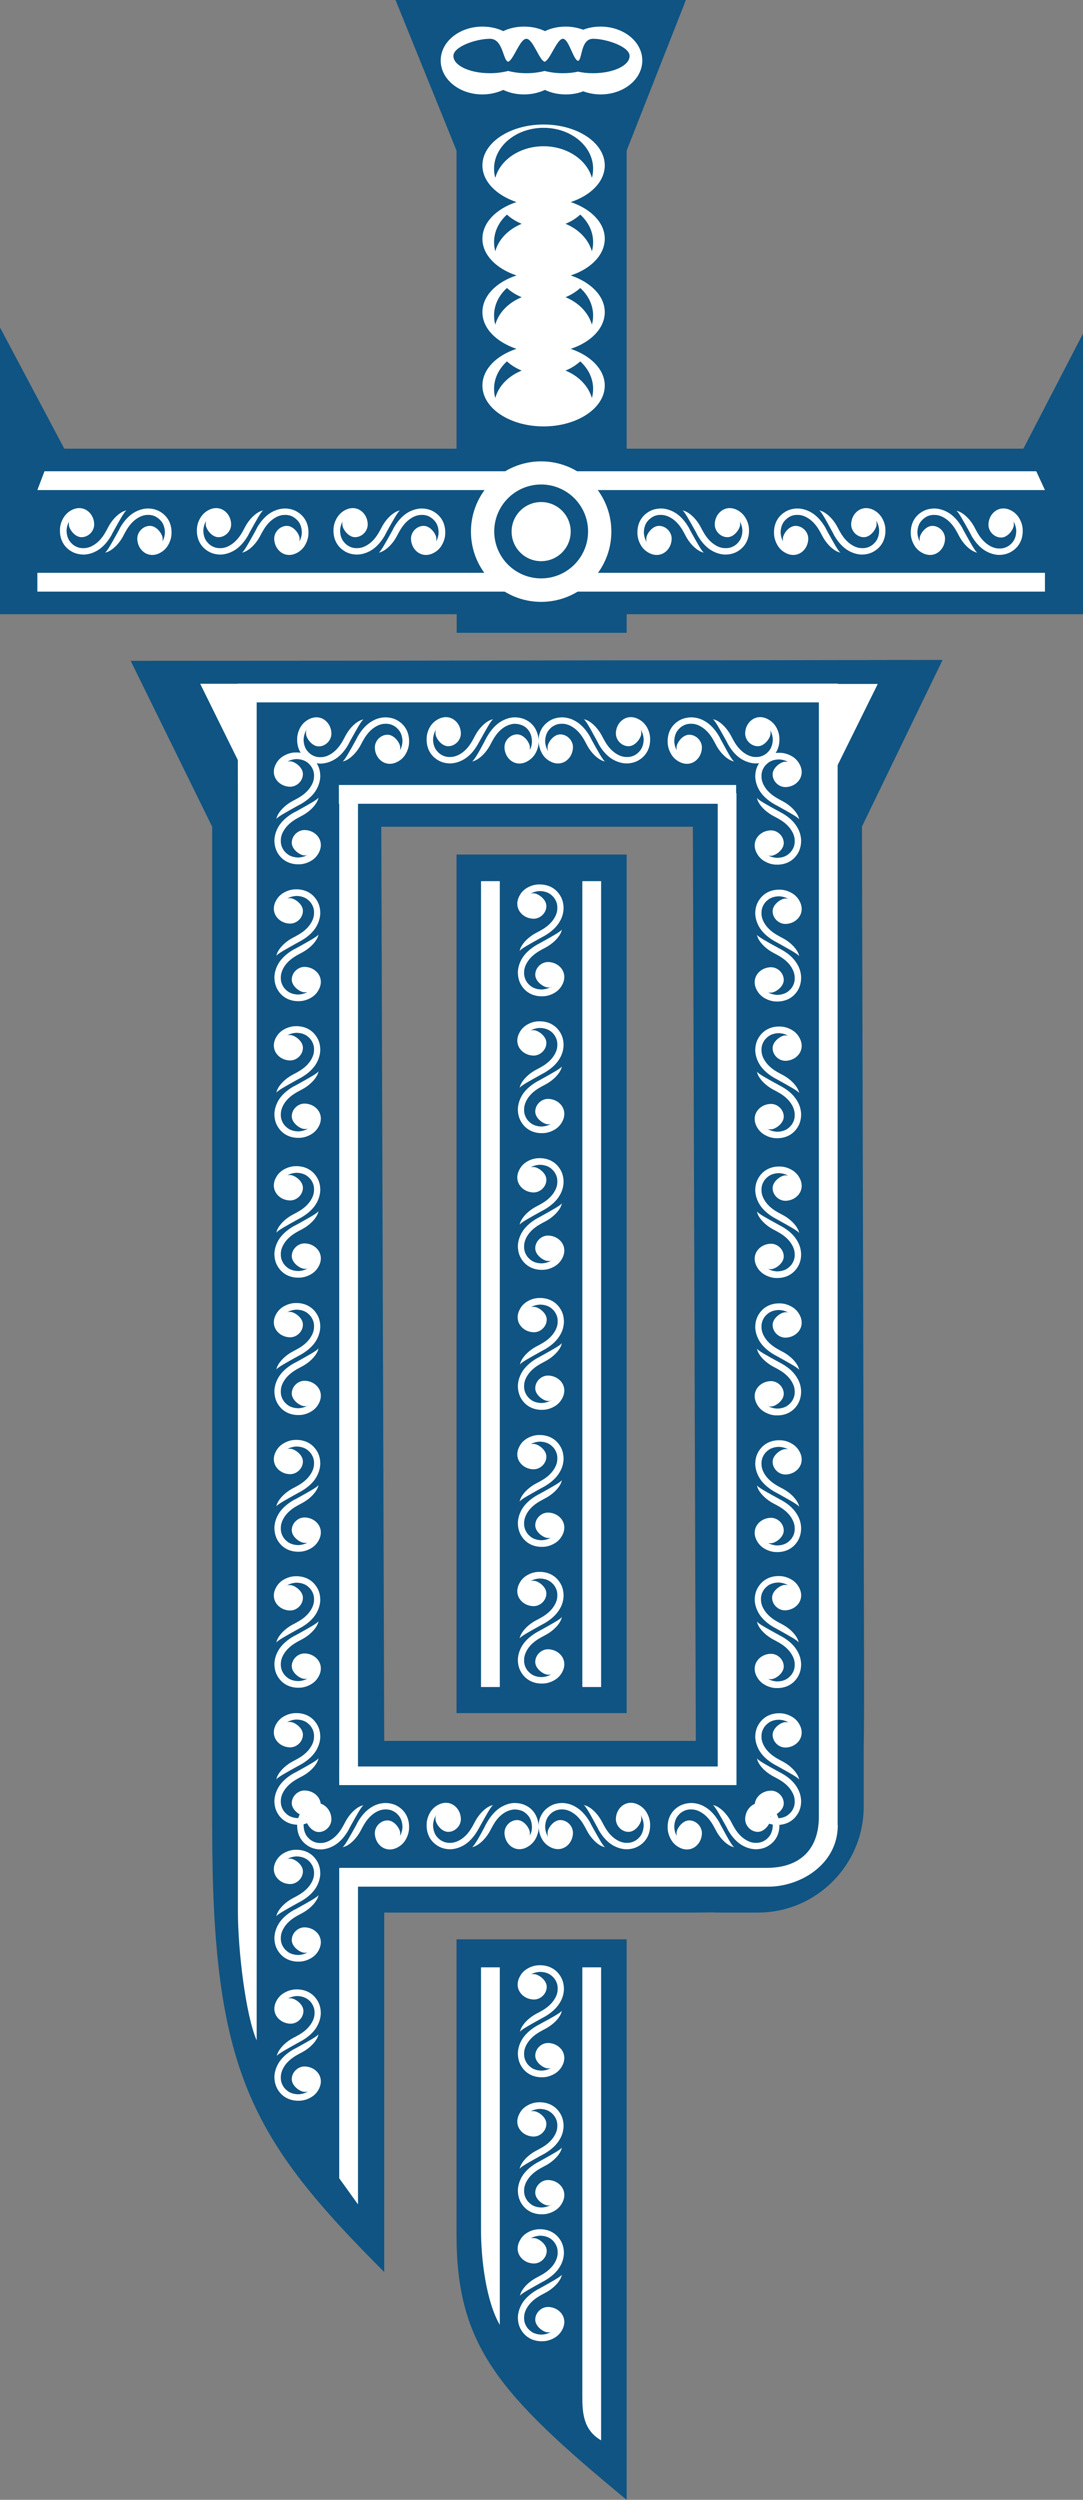
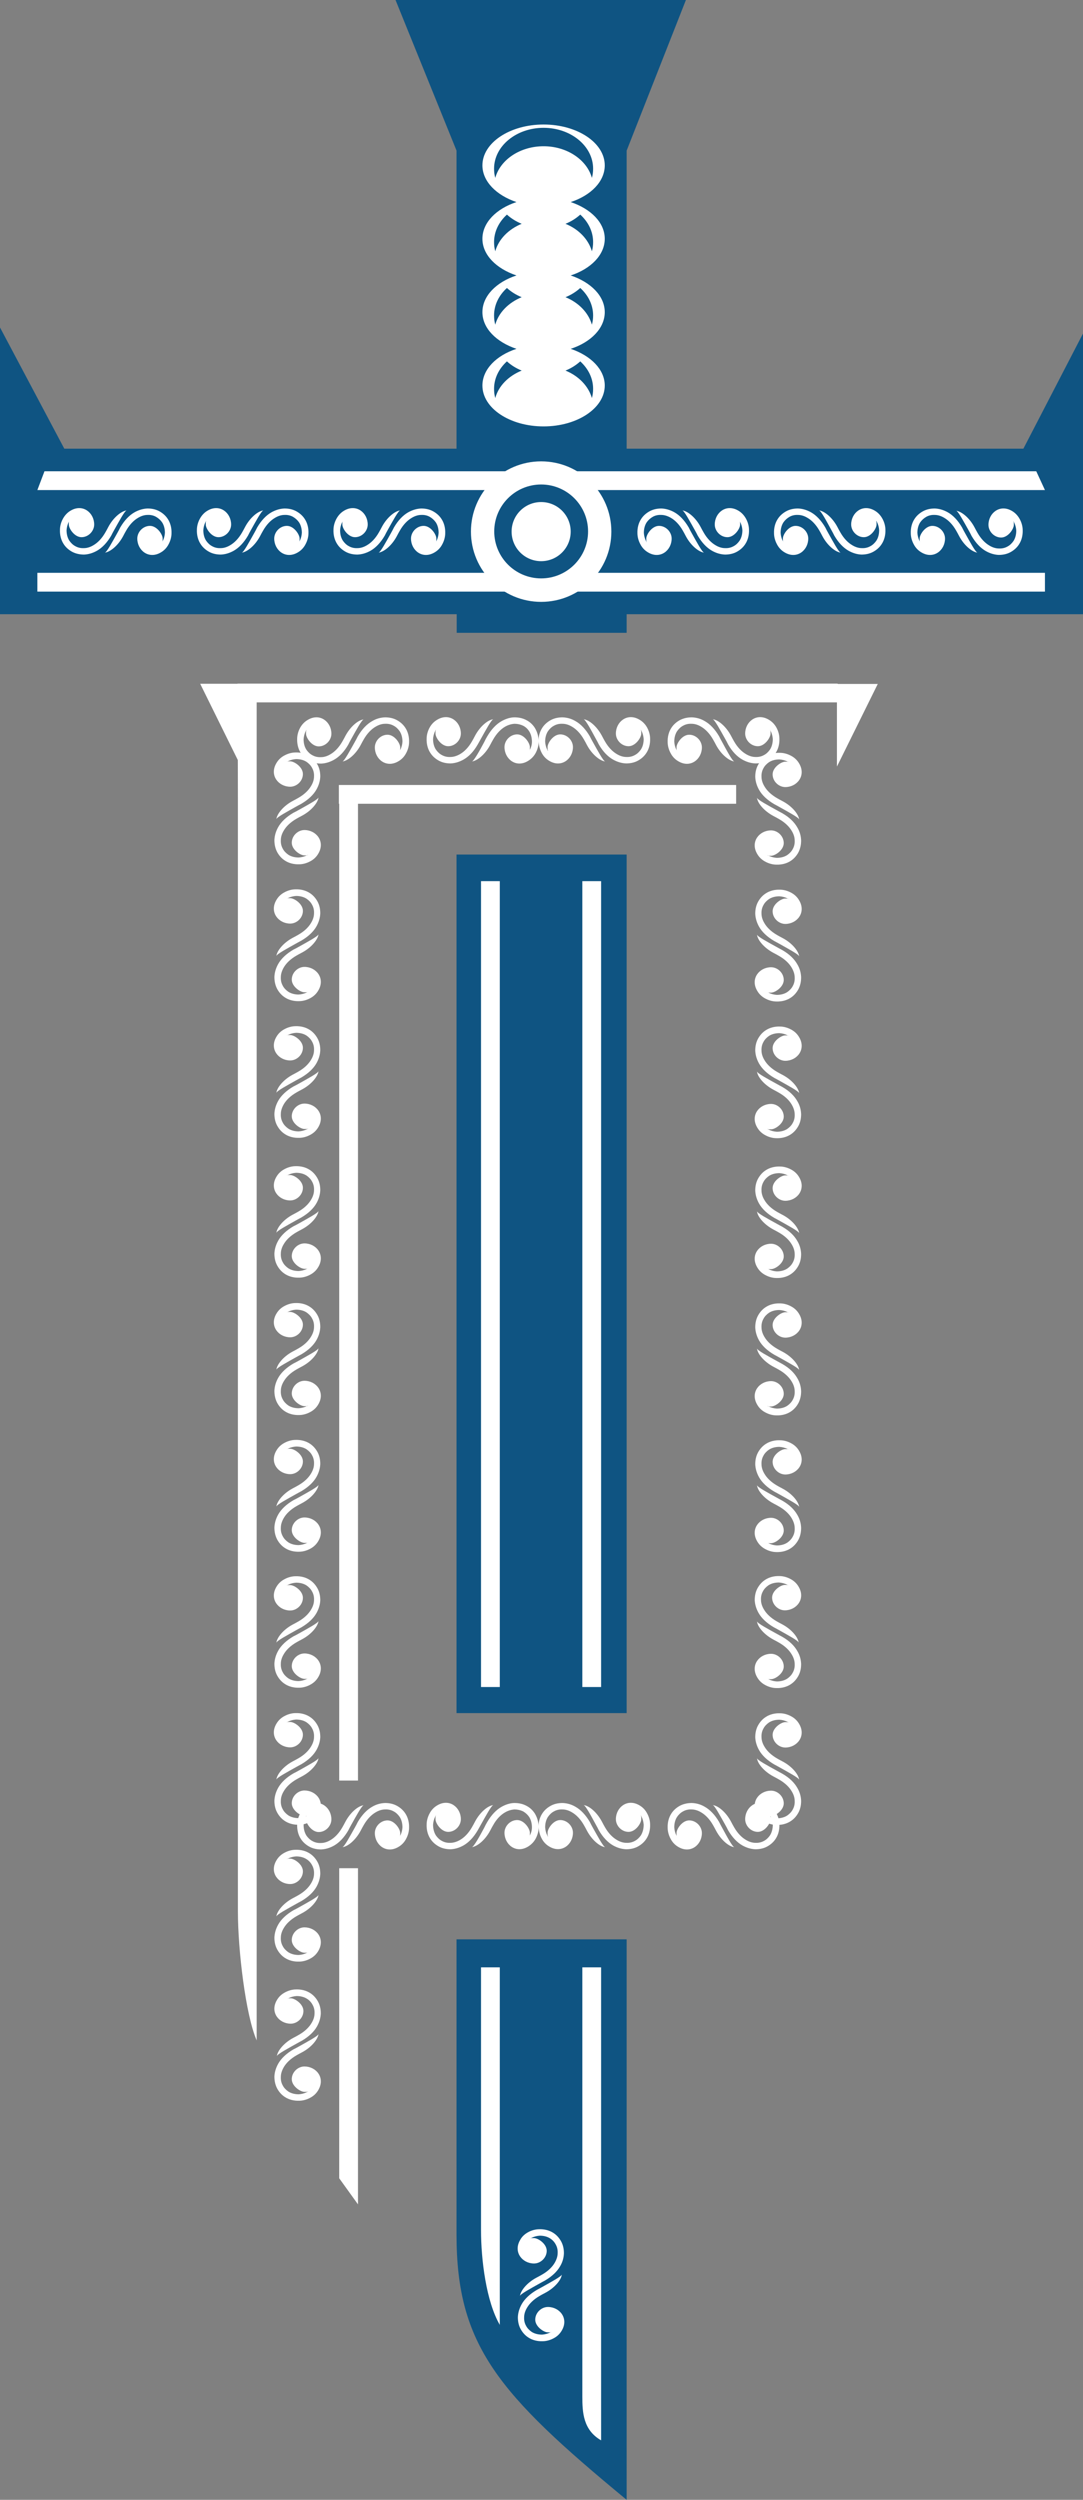
<svg xmlns="http://www.w3.org/2000/svg" id="Layer_1" viewBox="0 0 62.32 143.75">
  <rect x="0" y="0" width="62.32" height="143.75" fill="#808080" stroke="none" />
  <defs>
    <style>.cls-1{fill:#0f5482;}.cls-1,.cls-2{fill-rule:evenodd;stroke-width:0px;}.cls-2{fill:#fff;}</style>
  </defs>
  <path class="cls-1" d="m36.06,143.75c-7.41-6.11-9.79-8.89-9.79-15.25v-16.98h9.79v32.23Zm0-94.61v49.37h-9.79v-49.37h9.79ZM0,18.83l3.7,6.97h22.57V8.66S22.76,0,22.76,0h16.71l-3.41,8.66v17.14h22.83l3.44-6.64v16.16h-26.27v1.07s-9.78,0-9.78,0v-1.07H0v-16.49Z" />
-   <path class="cls-1" d="m40.04,100.11l-.17-52.57h-17.93l.17,52.57h17.93ZM7.53,38c6.74,0,18.96-.01,28.41-.03h2.7c6.06,0,11.22-.02,15.6-.02l-4.64,9.58.12,47.87c0,1.92.01,3.61-.02,5.1v3.4c0,3.34-2.73,6.08-6.08,6.08h-2.21c-.13,0-.26,0-.39-.01-.31,0-.64.01-.98.01h-17.93v20.67c-7.72-7.72-9.9-11.61-9.9-25.57v-57.54l-4.69-9.54Z" />
  <path class="cls-2" d="m58.33,29.99s.02.04.03.06h0c.07.14.11.3.12.46,0,.22-.05.43-.16.6-.09.13-.21.25-.35.32-.14.08-.31.12-.49.11-.18,0-.37-.06-.55-.17-.24-.14-.48-.38-.68-.73-.05-.08-.11-.2-.18-.33h0c-.29-.54-.74-.9-1.05-.94.11.01.45.65.71,1.11h0c.07.12.13.24.18.34.24.41.52.7.82.87.25.14.5.21.74.22.25,0,.48-.05.68-.16.2-.11.37-.26.49-.45.15-.23.22-.52.21-.81,0-.21-.06-.43-.16-.62h0c-.1-.19-.25-.37-.46-.49-.7-.41-1.35.13-1.35.8,0,.38.33.73.73.73s.73-.49.73-.73-.01-.14-.03-.21m-7.87,0s.02.04.03.06h0c.07.14.11.3.12.46,0,.22-.05.43-.16.6-.09.13-.21.25-.35.32-.14.08-.31.12-.49.11-.18,0-.37-.06-.55-.17-.24-.14-.48-.38-.68-.73-.05-.08-.11-.2-.18-.33h0c-.29-.54-.74-.9-1.05-.94.11.01.45.65.7,1.11h0c.07.12.13.24.18.34.24.41.52.7.82.87.25.14.5.21.74.22.25,0,.48-.05.68-.16.2-.11.37-.26.49-.45.15-.23.22-.52.21-.81,0-.21-.06-.43-.16-.62h0c-.1-.19-.25-.37-.46-.49-.7-.41-1.35.13-1.35.8,0,.38.33.73.73.73s.73-.49.73-.73-.01-.14-.03-.21Zm-5.37,1.19s-.02-.04-.03-.06h0c-.07-.14-.11-.3-.12-.46,0-.22.05-.43.16-.6.09-.13.21-.24.35-.32.14-.08.31-.12.49-.11.18,0,.37.06.55.17.24.14.48.38.68.73.05.08.11.2.18.33.29.54.74.9,1.05.94-.11-.01-.45-.65-.71-1.11h0c-.07-.12-.13-.24-.18-.34-.24-.41-.52-.7-.82-.87-.25-.14-.5-.21-.75-.22-.25,0-.48.05-.68.16-.2.11-.37.26-.49.45-.15.23-.22.52-.21.81,0,.21.06.43.16.62h0c.1.2.25.37.46.49.7.41,1.35-.13,1.35-.8,0-.38-.33-.73-.73-.73s-.73.49-.73.73.01.14.03.21Zm-2.5-1.19s.02.04.03.06h0c.07.14.11.3.12.46,0,.22-.05.43-.16.6-.09.13-.21.25-.35.32-.14.08-.31.12-.49.11-.18,0-.37-.06-.55-.17-.24-.14-.48-.38-.68-.73-.05-.08-.11-.2-.18-.33h0c-.29-.54-.74-.9-1.05-.94.11.01.45.65.71,1.11h0c.07.12.13.24.18.34.24.41.52.7.82.87.25.14.5.21.75.22.25,0,.48-.05.68-.16.2-.11.37-.26.49-.45.15-.23.22-.52.21-.81,0-.21-.06-.43-.16-.62h0c-.1-.19-.25-.37-.46-.49-.7-.41-1.35.13-1.35.8,0,.38.33.73.73.73s.73-.49.73-.73-.01-.14-.03-.21Zm-5.37,1.19s-.02-.04-.03-.06h0c-.07-.14-.11-.3-.12-.46,0-.22.05-.43.16-.6.09-.13.21-.24.35-.32.14-.08.31-.12.49-.11.18,0,.37.06.56.17.24.14.48.38.68.73.05.08.11.2.18.33h0c.29.54.74.9,1.05.94-.11-.01-.45-.65-.71-1.11h0c-.07-.12-.13-.24-.18-.34-.24-.41-.52-.7-.82-.87-.25-.14-.5-.21-.75-.22-.25,0-.48.05-.68.16-.2.11-.37.26-.49.45-.15.23-.22.52-.21.81,0,.21.06.43.16.62h0c.1.2.25.37.46.49.7.41,1.35-.13,1.35-.8,0-.38-.33-.73-.73-.73s-.73.49-.73.73.01.14.03.21Zm-33.22-1.19s-.02.04-.03.06h0c-.07.14-.11.3-.12.46,0,.22.05.43.16.6.09.13.21.25.35.32.14.08.31.12.49.11.18,0,.37-.06.55-.17.24-.14.48-.38.68-.73.05-.08.11-.2.18-.33h0c.29-.54.74-.9,1.05-.94-.11.01-.45.65-.71,1.11h0c-.07.12-.13.24-.18.34-.24.41-.52.7-.82.87-.25.14-.5.21-.74.22-.25,0-.48-.05-.69-.16-.2-.11-.37-.26-.49-.45-.15-.23-.22-.52-.21-.81,0-.21.06-.43.16-.62h0c.1-.19.25-.37.46-.49.7-.41,1.35.13,1.35.8,0,.38-.33.73-.73.73s-.73-.49-.73-.73.01-.14.03-.21Zm7.87,0s-.02.04-.03.06h0c-.07.14-.11.3-.12.46,0,.22.05.43.16.6.09.13.21.25.35.32.14.08.31.12.49.11.18,0,.37-.06.55-.17.24-.14.48-.38.68-.73.05-.08.11-.2.18-.33h0c.29-.54.74-.9,1.05-.94-.11.01-.45.65-.71,1.11h0c-.07.12-.13.24-.18.34-.24.41-.52.7-.82.87-.25.14-.5.21-.74.22-.25,0-.48-.05-.68-.16-.2-.11-.37-.26-.49-.45-.15-.23-.22-.52-.21-.81,0-.21.06-.43.16-.62h0c.1-.19.25-.37.46-.49.7-.41,1.35.13,1.35.8,0,.38-.33.73-.73.73s-.73-.49-.73-.73.01-.14.03-.21Zm5.37,1.19s.02-.04.03-.06h0c.07-.14.11-.3.12-.46,0-.22-.05-.43-.16-.6-.09-.13-.21-.24-.35-.32-.14-.08-.31-.12-.49-.11-.18,0-.37.06-.55.17-.24.14-.48.38-.68.73-.05.08-.11.2-.18.33-.29.54-.74.9-1.05.94.11-.01.45-.65.71-1.11h0c.07-.12.13-.24.18-.34.24-.41.52-.7.82-.87.25-.14.5-.21.75-.22.25,0,.48.05.68.16.2.11.37.26.49.45.15.23.22.52.21.81,0,.21-.06.43-.16.62h0c-.1.2-.25.37-.46.49-.7.41-1.35-.13-1.35-.8,0-.38.33-.73.73-.73s.73.49.73.73-.01.14-.03.21Zm2.5-1.19s-.02.04-.03.06h0c-.07.14-.11.3-.12.46,0,.22.05.43.16.6.09.13.21.25.35.32.14.08.31.12.49.11.18,0,.37-.06.55-.17.24-.14.48-.38.68-.73.05-.08.11-.2.18-.33h0c.29-.54.74-.9,1.05-.94-.11.01-.45.65-.71,1.11h0c-.07.12-.13.24-.18.34-.24.41-.52.7-.82.87-.25.14-.5.21-.75.22-.25,0-.48-.05-.68-.16-.2-.11-.37-.26-.49-.45-.15-.23-.22-.52-.21-.81,0-.21.06-.43.16-.62h0c.1-.19.25-.37.46-.49.7-.41,1.35.13,1.35.8,0,.38-.33.73-.73.73s-.73-.49-.73-.73.01-.14.03-.21Zm5.37,1.19s.02-.04.03-.06h0c.07-.14.11-.3.12-.46,0-.22-.05-.43-.16-.6-.09-.13-.21-.24-.35-.32-.14-.08-.31-.12-.49-.11-.18,0-.37.06-.55.17-.24.14-.48.38-.68.73-.05.08-.11.2-.18.33h0c-.29.54-.74.9-1.05.94.11-.01.45-.65.71-1.11h0c.07-.12.13-.24.18-.34.24-.41.52-.7.82-.87.25-.14.5-.21.75-.22.25,0,.48.05.68.16.2.11.37.26.49.45.15.23.22.52.21.81,0,.21-.06.43-.16.62h0c-.1.2-.25.37-.46.49-.7.41-1.35-.13-1.35-.8,0-.38.33-.73.73-.73s.73.49.73.73-.01.14-.03.21Zm-15.75,0s.02-.04.03-.06h0c.07-.14.11-.3.12-.46,0-.22-.05-.43-.16-.6-.09-.13-.21-.24-.35-.32-.14-.08-.31-.12-.49-.11-.18,0-.37.06-.55.17-.24.14-.48.38-.68.73-.05.08-.11.2-.18.33h0c-.29.54-.74.9-1.05.94.11-.01.45-.65.71-1.11h0c.07-.12.13-.24.18-.34.24-.41.52-.7.82-.87.25-.14.5-.21.75-.22.25,0,.48.05.68.16.2.11.37.26.49.45.15.23.22.52.21.81,0,.21-.06.43-.16.62h0c-.1.2-.25.37-.46.49-.7.41-1.35-.13-1.35-.8,0-.38.33-.73.73-.73s.73.49.73.73-.01.14-.03.21Zm43.6,0s-.02-.04-.03-.06h0c-.07-.14-.11-.3-.12-.46,0-.22.05-.43.16-.6.09-.13.21-.24.35-.32.14-.08.31-.12.49-.11.18,0,.37.06.55.17.24.14.48.38.68.73.05.08.11.2.18.33h0c.29.54.74.9,1.05.94-.11-.01-.45-.65-.71-1.11h0c-.07-.12-.13-.24-.18-.34-.24-.41-.52-.7-.82-.87-.25-.14-.5-.21-.75-.22-.25,0-.48.05-.68.16-.2.11-.37.26-.49.45-.15.23-.22.52-.21.81,0,.21.06.43.16.62h0c.1.2.25.37.46.49.7.41,1.35-.13,1.35-.8,0-.38-.33-.73-.73-.73s-.73.49-.73.73.01.14.03.21Z" />
  <path class="cls-2" d="m29.17,20.78c-.46.42-.74.97-.74,1.58,0,.18.02.36.07.53.19-.7.76-1.27,1.52-1.58-.32-.13-.61-.31-.85-.53m0-4.22c-.46.42-.74.97-.74,1.58,0,.18.02.36.07.53.19-.69.76-1.27,1.52-1.58-.32-.13-.61-.31-.85-.53Zm0-4.22c-.46.42-.74.97-.74,1.58,0,.18.02.36.07.53.19-.69.76-1.27,1.52-1.58-.32-.13-.61-.31-.85-.53Zm4.89-2.11c.05-.17.07-.35.07-.53,0-1.3-1.28-2.35-2.85-2.35s-2.85,1.05-2.85,2.35c0,.18.02.36.07.53.29-1.05,1.43-1.82,2.78-1.82s2.49.78,2.78,1.82Zm0,4.22c.05-.17.07-.35.07-.53,0-.61-.28-1.16-.74-1.58-.24.22-.53.4-.85.53.76.31,1.32.89,1.52,1.58Zm0,4.22c.05-.17.07-.35.07-.53,0-.61-.28-1.16-.74-1.58-.24.22-.53.4-.85.53.76.31,1.32.89,1.52,1.58Zm0,4.22c.05-.17.07-.35.07-.53,0-.61-.28-1.16-.74-1.58-.24.22-.53.4-.85.53.76.31,1.32.89,1.52,1.58Zm-2.78,1.63c1.94,0,3.52-1.05,3.52-2.35,0-.92-.8-1.72-1.96-2.11,1.16-.38,1.96-1.18,1.96-2.11s-.8-1.72-1.96-2.11c1.16-.38,1.96-1.18,1.96-2.11s-.8-1.72-1.96-2.11c1.16-.38,1.96-1.18,1.96-2.11,0-1.3-1.58-2.35-3.52-2.35s-3.52,1.05-3.52,2.35c0,.92.8,1.72,1.96,2.11-1.16.38-1.96,1.18-1.96,2.11s.8,1.72,1.96,2.11c-1.16.38-1.96,1.18-1.96,2.11s.8,1.72,1.96,2.11c-1.16.38-1.96,1.18-1.96,2.11,0,1.3,1.57,2.35,3.52,2.35Z" />
-   <path class="cls-2" d="m28.19,4.21c.38,0,.74-.05,1.05-.13.31.08.67.13,1.05.13s.74-.05,1.05-.13c.31.08.67.13,1.05.13.31,0,.61-.03.87-.09.27.06.56.09.87.09,1.16,0,2.1-.44,2.1-.99s-1.36-.99-2.1-.99-.61,1.22-.87,1.27c-.27-.06-.53-1.27-.87-1.27s-.74,1.23-1.05,1.32c-.31-.08-.67-1.32-1.05-1.32s-.74,1.23-1.05,1.32c-.31-.08-.28-1.32-1.05-1.32s-2.1.44-2.1.99.94.99,2.1.99m-.43,1.22c.44,0,.85-.1,1.2-.26.35.17.76.26,1.2.26s.85-.1,1.2-.26c.35.17.76.26,1.2.26.36,0,.7-.06,1-.18.3.11.64.18,1,.18,1.33,0,2.4-.87,2.4-1.95s-1.07-1.95-2.4-1.95c-.36,0-.7.06-1,.18-.3-.11-.64-.18-1-.18-.44,0-.85.09-1.2.26-.35-.17-.76-.26-1.2-.26s-.85.09-1.2.26c-.35-.17-.76-.26-1.2-.26-1.33,0-2.4.87-2.4,1.95s1.07,1.95,2.4,1.95Z" />
  <path class="cls-2" d="m60.13,28.18l-.5-1.08H2.56l-.41,1.08h27.5l1.44-1.08,1.78,1.08h27.25ZM2.15,34.02h57.98v-1.08h-27.06l-1.93,1.08-1.78-1.08H2.15v1.08Z" />
  <path class="cls-2" d="m31.14,33.26c1.49,0,2.7-1.21,2.7-2.7s-1.21-2.7-2.7-2.7-2.7,1.21-2.7,2.7,1.21,2.7,2.7,2.7m0-.99c.94,0,1.7-.76,1.7-1.7s-.76-1.7-1.7-1.7-1.7.76-1.7,1.7.76,1.7,1.7,1.7Zm0,2.34c2.23,0,4.04-1.81,4.04-4.04s-1.81-4.04-4.04-4.04-4.04,1.81-4.04,4.04,1.81,4.04,4.04,4.04Z" />
  <path class="cls-2" d="m27.68,50.67v46.34h1.08v-46.34h-1.08Zm6.91,46.34v-46.34h-1.08v46.34h1.08Z" />
  <path class="cls-2" d="m27.68,113.13v15.11c0,1.72.3,4.1,1.08,5.45v-20.56h-1.08Zm6.91,27.2v-27.2h-1.08v24.67c0,.91.04,1.93,1.08,2.53Z" />
-   <path class="cls-2" d="m30.54,113.54s.04-.02.06-.03h0c.14-.07.3-.11.46-.12.22,0,.43.05.6.16.13.09.25.21.32.35.08.14.12.31.11.49,0,.18-.06.37-.17.55-.14.24-.38.48-.73.68-.08.05-.2.11-.33.18h0c-.54.29-.9.74-.94,1.05.01-.11.65-.45,1.11-.71h0c.12-.07.24-.13.33-.18.41-.24.7-.52.87-.82.15-.25.21-.5.22-.75,0-.25-.05-.48-.16-.68-.11-.2-.26-.37-.45-.49-.23-.15-.52-.22-.81-.21-.21,0-.43.06-.62.16h0c-.19.1-.37.25-.48.46-.41.7.13,1.35.8,1.35.38,0,.73-.33.73-.73s-.49-.73-.73-.73-.14.01-.21.03m1.19,5.37s-.04.02-.06.03h0c-.14.07-.3.11-.46.12-.22,0-.43-.05-.6-.16-.13-.09-.25-.21-.32-.35-.08-.14-.12-.31-.11-.49,0-.18.06-.37.17-.55.14-.24.38-.48.73-.68.08-.05.2-.11.33-.18.54-.29.91-.74.94-1.05-.01.11-.65.45-1.11.7h0c-.12.07-.24.13-.33.18-.41.24-.7.52-.87.82-.14.25-.21.5-.22.75,0,.25.05.48.16.69.11.2.26.37.45.49.23.15.52.22.81.21.21,0,.43-.06.62-.16h0c.2-.1.37-.25.49-.46.41-.7-.13-1.35-.8-1.35-.38,0-.73.33-.73.73s.49.73.73.73.14-.01.21-.03Zm-1.19,2.5s.04-.02.06-.03h0c.14-.07.3-.11.46-.12.22,0,.43.05.6.16.13.09.25.21.32.35.08.14.12.31.11.49,0,.18-.06.37-.17.55-.14.24-.38.48-.73.68-.08.05-.2.11-.33.18h0c-.54.29-.9.74-.94,1.05.01-.11.65-.45,1.11-.71h0c.12-.07.24-.13.33-.18.41-.24.7-.52.87-.82.15-.25.21-.5.22-.75,0-.25-.05-.48-.16-.68-.11-.2-.26-.37-.45-.49-.23-.15-.52-.22-.81-.21-.21,0-.43.06-.62.16h0c-.19.1-.37.25-.48.46-.41.7.13,1.35.8,1.35.38,0,.73-.33.73-.73s-.49-.73-.73-.73-.14.01-.21.03Zm1.19,5.37s-.04.02-.06.03h0c-.14.07-.3.11-.46.12-.22,0-.43-.05-.6-.16-.13-.09-.25-.21-.32-.35-.08-.14-.12-.31-.11-.49,0-.18.06-.37.17-.55.14-.24.38-.48.73-.68.08-.05.2-.11.33-.18h0c.54-.29.91-.74.94-1.05-.01.11-.65.45-1.11.71h0c-.12.07-.24.13-.33.18-.41.24-.7.52-.87.82-.14.25-.21.5-.22.75,0,.25.05.48.16.69.11.2.26.37.45.49.23.15.52.22.81.21.21,0,.43-.06.62-.16h0c.2-.1.37-.25.49-.46.41-.7-.13-1.35-.8-1.35-.38,0-.73.33-.73.73s.49.73.73.73.14-.01.21-.03Z" />
  <polygon class="cls-2" points="20.6 126.76 20.6 107.43 19.52 107.43 19.52 125.26 20.6 126.76" />
  <path class="cls-2" d="m13.69,46.01v63.9c0,2.25.45,5.98,1.08,7.42V40.39h33.43v-1.08H13.67c0,2.21.02,4.45.02,6.69m5.81.22h.02v56.17h1.08v-56.17h21.76v-1.08h-22.86v1.08Z" />
-   <path class="cls-2" d="m48.2,104.94V40.07h-1.08v64.41c0,1.79-1.01,2.93-3.01,2.93h-24.58v1.08h24.57c1.88.05,4.11-1.24,4.11-3.54m-28.7-3.37h21.79v-55.97h1.08v57.04h-22.86v-1.08Z" />
  <path class="cls-2" d="m16.55,114.93s.04-.02.06-.03h0c.14-.07.3-.11.46-.12.22,0,.43.05.6.16.13.08.25.21.32.35.08.14.12.31.11.49,0,.18-.06.37-.17.55-.14.24-.38.48-.73.68-.08.05-.2.11-.33.18h0c-.54.29-.9.74-.94,1.05.01-.11.65-.45,1.11-.71h0c.12-.07.24-.13.33-.18.41-.24.7-.52.87-.82.14-.25.21-.5.22-.75,0-.25-.05-.48-.16-.68-.11-.2-.26-.37-.45-.49-.23-.15-.52-.22-.81-.21-.21,0-.43.06-.62.16h0c-.2.1-.37.25-.49.46-.41.7.13,1.35.8,1.35.38,0,.73-.33.73-.73s-.49-.73-.73-.73-.14.01-.21.03m0-23.78s.04-.02.06-.03h0c.14-.07.3-.11.46-.12.22,0,.43.05.6.16.13.09.25.21.32.35.08.14.12.31.11.49,0,.18-.06.37-.17.55-.14.24-.38.48-.73.68-.08.05-.2.11-.33.18h0c-.54.29-.9.74-.94,1.05.01-.11.65-.45,1.11-.71h0c.12-.07.24-.13.33-.18.41-.24.7-.52.87-.82.14-.25.21-.5.22-.74,0-.25-.05-.48-.16-.68-.11-.2-.26-.37-.45-.49-.23-.15-.52-.22-.81-.21-.21,0-.43.06-.62.16h0c-.2.1-.37.25-.49.46-.41.7.13,1.35.8,1.35.38,0,.73-.33.73-.73s-.49-.73-.73-.73-.14.01-.21.03Zm0,7.87s.04-.02.06-.03h0c.14-.07.3-.11.46-.12.22,0,.43.05.6.16.13.09.25.21.32.35.08.14.12.31.11.49,0,.18-.06.37-.17.55-.14.24-.38.48-.73.68-.08.05-.2.11-.33.18h0c-.54.29-.9.74-.94,1.05.01-.11.65-.45,1.11-.71h0c.12-.07.24-.13.33-.18.41-.24.7-.52.87-.82.14-.25.21-.5.22-.74,0-.25-.05-.48-.16-.68-.11-.2-.26-.37-.45-.49-.23-.15-.52-.22-.81-.21-.21,0-.43.06-.62.16h0c-.2.1-.37.25-.49.46-.41.7.13,1.35.8,1.35.38,0,.73-.33.73-.73s-.49-.73-.73-.73-.14.01-.21.03Zm1.19,5.37s-.04.02-.06.03h0c-.14.07-.3.11-.46.12-.22,0-.43-.05-.6-.16-.13-.09-.25-.21-.32-.35-.08-.14-.12-.31-.11-.49,0-.18.06-.37.17-.55.14-.24.38-.48.73-.68.08-.05.2-.11.33-.18.54-.29.9-.74.94-1.05-.01.11-.65.45-1.11.71h0c-.12.07-.24.13-.34.18-.41.24-.7.52-.87.82-.14.25-.21.5-.22.75,0,.25.05.48.16.68.11.2.26.37.45.49.23.15.52.22.81.21.21,0,.43-.06.62-.16h0c.2-.1.37-.25.49-.46.41-.71-.13-1.35-.8-1.35-.38,0-.73.33-.73.73s.49.73.73.73.14-.01.21-.03Zm-1.19,2.5s.04-.02.06-.03h0c.14-.07.3-.11.46-.12.22,0,.43.05.6.16.13.08.25.21.32.35.08.14.12.31.11.49,0,.18-.06.37-.17.55-.14.24-.38.48-.73.68-.08.05-.2.11-.33.18h0c-.54.29-.9.74-.94,1.05.01-.11.65-.45,1.11-.71h0c.12-.07.24-.13.33-.18.41-.24.7-.52.87-.82.14-.25.21-.5.22-.75,0-.25-.05-.48-.16-.68-.11-.2-.26-.37-.45-.49-.23-.15-.52-.22-.81-.21-.21,0-.43.06-.62.16h0c-.2.1-.37.25-.49.46-.41.7.13,1.35.8,1.35.38,0,.73-.33.73-.73s-.49-.73-.73-.73-.14,0-.21.03Zm1.19,5.37s-.04.02-.06.03h0c-.14.07-.3.11-.46.12-.22,0-.43-.05-.6-.16-.13-.09-.25-.21-.32-.35-.08-.14-.12-.31-.11-.49,0-.18.06-.37.17-.55.14-.24.38-.48.73-.68.08-.05.2-.11.33-.18h0c.54-.29.9-.74.94-1.05-.01.11-.65.45-1.11.71h0c-.12.07-.24.13-.34.18-.41.24-.7.52-.87.82-.14.25-.21.5-.22.75,0,.25.05.48.16.68.11.2.26.37.45.49.23.15.52.22.81.21.21,0,.43-.06.62-.16h0c.2-.1.37-.25.49-.46.41-.71-.13-1.35-.8-1.35-.38,0-.73.33-.73.73s.49.73.73.73.14-.01.21-.03Zm0-15.75s-.04.02-.06.03h0c-.14.07-.3.11-.46.12-.22,0-.43-.05-.6-.16-.13-.09-.25-.21-.32-.35-.08-.14-.12-.31-.11-.49,0-.18.06-.37.17-.55.14-.24.38-.48.73-.68.08-.05.2-.11.33-.18h0c.54-.29.9-.74.94-1.05-.01.11-.65.45-1.11.71h0c-.12.07-.24.13-.34.18-.41.24-.7.52-.87.82-.14.25-.21.5-.22.75,0,.25.05.48.16.68.11.2.26.37.45.49.23.15.52.22.81.21.21,0,.43-.06.62-.16h0c.2-.1.37-.25.49-.46.41-.7-.13-1.35-.8-1.35-.38,0-.73.33-.73.73s.49.73.73.73.14-.01.21-.03Zm-1.19-28.93s.04-.02.06-.03h0c.14-.07.3-.11.46-.12.22,0,.43.05.6.16.13.09.25.21.32.35.08.14.12.31.11.49,0,.18-.06.37-.17.55-.14.24-.38.48-.73.68-.08.05-.2.11-.33.18h0c-.54.29-.9.74-.94,1.05.01-.11.65-.45,1.11-.71h0c.12-.07.24-.13.33-.18.41-.24.7-.52.87-.82.14-.25.21-.5.22-.75,0-.25-.05-.48-.16-.68-.11-.2-.26-.37-.45-.49-.23-.15-.52-.22-.81-.21-.21,0-.43.06-.62.16h0c-.2.1-.37.25-.49.46-.41.7.13,1.35.8,1.35.38,0,.73-.33.73-.73s-.49-.73-.73-.73-.14.01-.21.03Zm0,7.87s.04-.02.06-.03h0c.14-.07.3-.11.46-.12.22,0,.43.05.6.16.13.09.25.21.32.35.08.14.12.31.11.49,0,.18-.06.37-.17.55-.14.24-.38.48-.73.68-.08.05-.2.11-.33.18h0c-.54.29-.9.74-.94,1.05.01-.11.65-.45,1.11-.71h0c.12-.07.24-.13.33-.18.41-.24.7-.52.87-.82.14-.25.21-.5.22-.75,0-.25-.05-.48-.16-.68-.11-.2-.26-.37-.45-.49-.23-.15-.52-.22-.81-.21-.21,0-.43.06-.62.16h0c-.2.1-.37.25-.49.46-.41.7.13,1.35.8,1.35.38,0,.73-.33.73-.73s-.49-.73-.73-.73-.14.01-.21.03Zm1.19,5.37s-.04.02-.06.03h0c-.14.07-.3.11-.46.12-.22,0-.43-.05-.6-.16-.13-.09-.25-.21-.32-.35-.08-.14-.12-.31-.11-.49,0-.18.06-.37.17-.55.14-.24.38-.48.73-.68.08-.05.2-.11.33-.18.54-.29.9-.74.94-1.05-.01.11-.65.45-1.11.71h0c-.12.07-.24.13-.34.18-.41.24-.7.52-.87.82-.14.25-.21.5-.22.75,0,.25.05.48.16.69.11.2.26.37.45.49.23.15.52.22.81.21.21,0,.43-.06.62-.16h0c.2-.1.37-.25.49-.46.41-.7-.13-1.35-.8-1.35-.38,0-.73.33-.73.73s.49.73.73.73.14-.01.21-.03Zm-1.19,2.5s.04-.02.06-.03h0c.14-.07.3-.11.46-.12.22,0,.43.05.6.16.13.09.25.21.32.35.08.14.12.31.11.49,0,.18-.06.37-.17.55-.14.24-.38.48-.73.68-.08.05-.2.11-.33.18h0c-.54.29-.9.74-.94,1.05.01-.11.65-.45,1.11-.71h0c.12-.07.24-.13.33-.18.41-.24.7-.52.87-.82.14-.25.21-.5.22-.75,0-.25-.05-.48-.16-.68-.11-.2-.26-.37-.45-.49-.23-.15-.52-.22-.81-.21-.21,0-.43.06-.62.16h0c-.2.1-.37.25-.49.46-.41.7.13,1.35.8,1.35.38,0,.73-.33.73-.73s-.49-.73-.73-.73-.14.01-.21.03Zm1.19,5.37s-.04.02-.06.03h0c-.14.07-.3.11-.46.12-.22,0-.43-.05-.6-.16-.13-.09-.25-.21-.32-.35-.08-.14-.12-.31-.11-.49,0-.18.06-.37.17-.56.14-.24.38-.48.73-.68.08-.05.2-.11.33-.18h0c.54-.29.9-.74.94-1.05-.01.11-.65.45-1.11.71h0c-.12.07-.24.13-.34.18-.41.24-.7.52-.87.82-.14.25-.21.5-.22.75,0,.25.05.48.16.69.11.2.26.37.45.49.23.15.52.22.81.21.21,0,.43-.06.62-.16h0c.2-.1.37-.25.49-.46.41-.7-.13-1.35-.8-1.35-.38,0-.73.33-.73.73s.49.73.73.73.14-.01.21-.03Zm-1.19-44.9s.04-.02.06-.03h0c.14-.07.3-.11.46-.12.22,0,.43.05.6.16.13.09.25.21.32.35.08.14.12.31.11.49,0,.18-.06.37-.17.55-.14.24-.38.48-.73.68-.08.05-.2.11-.33.18h0c-.54.29-.9.74-.94,1.05.01-.11.65-.45,1.11-.71h0c.12-.07.24-.13.33-.18.41-.24.7-.52.87-.82.14-.25.21-.5.22-.75,0-.25-.05-.48-.16-.68-.11-.2-.26-.37-.45-.49-.23-.15-.52-.22-.81-.21-.21,0-.43.06-.62.16h0c-.2.1-.37.25-.49.46-.41.7.13,1.35.8,1.35.38,0,.73-.33.73-.73s-.49-.73-.73-.73-.14.01-.21.03Zm0,7.87s.04-.02.06-.03h0c.14-.07.3-.11.46-.12.22,0,.43.05.6.16.13.09.25.21.32.35.08.14.12.31.11.49,0,.18-.06.37-.17.55-.14.24-.38.48-.73.68-.08.05-.2.11-.33.18h0c-.54.29-.9.74-.94,1.05.01-.11.65-.45,1.11-.71h0c.12-.07.24-.13.33-.18.41-.24.7-.52.87-.82.14-.25.21-.5.22-.75,0-.25-.05-.48-.16-.68-.11-.2-.26-.37-.45-.49-.23-.15-.52-.22-.81-.21-.21,0-.43.06-.62.16h0c-.2.1-.37.25-.49.46-.41.7.13,1.35.8,1.35.38,0,.73-.33.73-.73s-.49-.73-.73-.73-.14.01-.21.03Zm1.19,5.37s-.04.02-.06.03h0c-.14.07-.3.11-.46.12-.22,0-.43-.05-.6-.16-.13-.09-.25-.21-.32-.35-.08-.14-.12-.31-.11-.49,0-.18.06-.37.17-.56.14-.24.38-.48.73-.68.08-.05.2-.11.33-.18.54-.29.9-.74.94-1.05-.01.11-.65.45-1.11.71h0c-.12.07-.24.13-.34.18-.41.24-.7.52-.87.82-.14.25-.21.5-.22.75,0,.25.05.48.16.69.11.2.26.37.45.49.23.15.52.22.81.21.21,0,.43-.06.62-.16h0c.2-.1.37-.25.49-.46.41-.7-.13-1.35-.8-1.35-.38,0-.73.33-.73.73s.49.73.73.73.14-.01.21-.03Zm-1.19,2.5s.04-.02.06-.03h0c.14-.07.3-.11.46-.12.22,0,.43.05.6.16.13.09.25.21.32.35.08.14.12.31.11.49,0,.18-.06.37-.17.55-.14.24-.38.48-.73.68-.08.05-.2.11-.33.18h0c-.54.29-.9.74-.94,1.05.01-.11.65-.45,1.11-.71h0c.12-.07.24-.13.33-.18.41-.24.7-.52.87-.82.14-.25.21-.5.22-.75,0-.25-.05-.48-.16-.68-.11-.2-.26-.37-.45-.49-.23-.15-.52-.22-.81-.21-.21,0-.43.06-.62.16h0c-.2.1-.37.25-.49.46-.41.7.13,1.35.8,1.35.38,0,.73-.33.73-.73s-.49-.73-.73-.73-.14.01-.21.03Zm1.19,5.37s-.04.02-.06.03h0c-.14.07-.3.11-.46.12-.22,0-.43-.05-.6-.16-.13-.09-.25-.21-.32-.35-.08-.14-.12-.31-.11-.49,0-.18.06-.37.17-.56.14-.24.38-.48.73-.68.08-.05.2-.11.33-.18h0c.54-.29.9-.74.94-1.05-.01.11-.65.45-1.11.71h0c-.12.07-.24.13-.34.18-.41.24-.7.52-.87.82-.14.25-.21.5-.22.75,0,.25.05.48.16.68.11.2.26.37.45.49.23.15.52.22.81.21.21,0,.43-.06.62-.16h0c.2-.1.37-.25.49-.46.41-.7-.13-1.35-.8-1.35-.38,0-.73.33-.73.73s.49.73.73.73.14-.01.21-.03Zm0-15.75s-.04.02-.06.03h0c-.14.07-.3.11-.46.12-.22,0-.43-.05-.6-.16-.13-.09-.25-.21-.32-.35-.08-.14-.12-.31-.11-.49,0-.18.06-.37.17-.55.14-.24.38-.48.73-.68.08-.05.2-.11.33-.18h0c.54-.29.9-.74.94-1.05-.01.11-.65.45-1.11.71h0c-.12.07-.24.13-.34.18-.41.24-.7.52-.87.82-.14.25-.21.5-.22.75,0,.25.05.48.16.69.11.2.26.37.45.49.23.15.52.22.81.21.21,0,.43-.06.62-.16h0c.2-.1.37-.25.49-.46.41-.7-.13-1.35-.8-1.35-.38,0-.73.33-.73.73s.49.73.73.73.14-.01.21-.03Zm0,23.78s-.04.02-.06.03h0c-.14.07-.3.11-.46.12-.22,0-.43-.05-.6-.16-.13-.09-.25-.21-.32-.35-.08-.14-.12-.31-.11-.49,0-.18.06-.37.17-.55.14-.24.38-.48.73-.68.08-.05.2-.11.33-.18h0c.54-.29.9-.74.94-1.05-.01.11-.65.45-1.11.71h0c-.12.07-.24.13-.34.18-.41.24-.7.52-.87.82-.14.25-.21.5-.22.75,0,.25.05.48.16.68.11.2.26.37.45.49.23.15.52.22.81.21.21,0,.43-.06.62-.16h0c.2-.1.37-.25.49-.46.41-.7-.13-1.35-.8-1.35-.38,0-.73.33-.73.73s.49.73.73.73.14-.01.21-.03Zm0,47.34s-.04.02-.06.03h0c-.14.07-.3.11-.46.12-.22,0-.43-.05-.6-.16-.13-.09-.25-.21-.32-.35-.08-.14-.12-.31-.11-.49,0-.18.06-.37.17-.56.14-.24.38-.48.73-.68.08-.05.2-.11.33-.18h0c.54-.29.9-.74.94-1.05-.01.11-.65.45-1.11.71h0c-.12.07-.24.13-.34.18-.41.24-.7.52-.87.82-.14.25-.21.5-.22.74,0,.25.05.48.16.69.11.2.26.37.45.49.23.15.52.22.81.21.21,0,.43-.06.62-.16h0c.2-.1.37-.25.49-.46.41-.71-.13-1.35-.8-1.35-.38,0-.73.33-.73.73s.49.73.73.73.14-.01.21-.03Z" />
-   <path class="cls-2" d="m30.54,75.17s.04-.02.06-.03h0c.14-.07.3-.11.46-.12.22,0,.43.05.6.16.13.09.25.21.32.35.08.14.12.31.11.49,0,.18-.06.37-.17.55-.14.24-.38.48-.73.68-.08.05-.2.11-.33.18h0c-.54.29-.9.74-.94,1.05.01-.11.65-.45,1.11-.71h0c.12-.07.24-.13.33-.18.41-.24.7-.52.87-.82.15-.25.21-.5.22-.75,0-.25-.05-.48-.16-.68-.11-.2-.26-.37-.45-.49-.23-.15-.52-.22-.81-.21-.21,0-.43.06-.62.16h0c-.19.1-.37.25-.48.46-.41.7.13,1.35.8,1.35.38,0,.73-.33.73-.73s-.49-.73-.73-.73-.14.01-.21.03m0,7.87s.04-.02.06-.03h0c.14-.07.3-.11.46-.12.22,0,.43.05.6.16.13.09.25.21.32.35.08.14.12.31.11.49,0,.18-.06.37-.17.55-.14.24-.38.48-.73.68-.08.05-.2.11-.33.18h0c-.54.29-.9.74-.94,1.05.01-.11.65-.45,1.11-.71h0c.12-.07.24-.13.33-.18.41-.24.7-.52.87-.82.15-.25.21-.5.22-.75,0-.25-.05-.48-.16-.68-.11-.2-.26-.37-.45-.49-.23-.15-.52-.22-.81-.21-.21,0-.43.06-.62.16h0c-.19.1-.37.25-.48.46-.41.7.13,1.35.8,1.35.38,0,.73-.33.73-.73s-.49-.73-.73-.73-.14.01-.21.03Zm1.19,5.37s-.04.02-.06.03h0c-.14.07-.3.11-.46.12-.22,0-.43-.05-.6-.16-.13-.09-.25-.21-.32-.35-.08-.14-.12-.31-.11-.49,0-.18.06-.37.17-.56.14-.24.38-.48.73-.68.08-.05.2-.11.33-.18.54-.29.91-.74.94-1.05-.01.11-.65.45-1.11.71h0c-.12.07-.24.13-.33.18-.41.24-.7.52-.87.82-.14.25-.21.5-.22.75,0,.25.05.48.16.69.11.2.26.37.45.49.23.15.52.22.81.21.21,0,.43-.06.62-.16h0c.2-.1.37-.25.49-.46.41-.7-.13-1.35-.8-1.35-.38,0-.73.33-.73.73s.49.73.73.73.14-.01.21-.03Zm-1.19,2.5s.04-.02.06-.03h0c.14-.07.3-.11.46-.12.22,0,.43.05.6.16.13.09.25.21.32.35.08.14.12.31.11.49,0,.18-.06.37-.17.55-.14.24-.38.48-.73.68-.08.05-.2.11-.33.18h0c-.54.29-.9.74-.94,1.05.01-.11.65-.45,1.11-.71h0c.12-.07.24-.13.33-.18.41-.24.7-.52.87-.82.15-.25.21-.5.22-.75,0-.25-.05-.48-.16-.68-.11-.2-.26-.37-.45-.49-.23-.15-.52-.22-.81-.21-.21,0-.43.06-.62.16h0c-.19.1-.37.25-.48.46-.41.7.13,1.35.8,1.35.38,0,.73-.33.73-.73s-.49-.73-.73-.73-.14.01-.21.03Zm1.19,5.37s-.04.02-.06.03h0c-.14.07-.3.11-.46.12-.22,0-.43-.05-.6-.16-.13-.09-.25-.21-.32-.35-.08-.14-.12-.31-.11-.49,0-.18.06-.37.17-.56.14-.24.38-.48.73-.68.08-.05.2-.11.33-.18h0c.54-.29.91-.74.94-1.05-.01.11-.65.45-1.11.71h0c-.12.07-.24.13-.33.18-.41.24-.7.52-.87.82-.14.25-.21.5-.22.75,0,.25.05.48.16.68.11.2.26.37.45.49.23.15.52.22.81.21.21,0,.43-.06.62-.16h0c.2-.1.37-.25.49-.46.41-.7-.13-1.35-.8-1.35-.38,0-.73.33-.73.73s.49.73.73.73.14-.01.21-.03Zm-1.19-44.9s.04-.02.06-.03h0c.14-.07.3-.11.46-.12.22,0,.43.05.6.16.13.09.25.21.32.35.08.14.12.31.11.49,0,.18-.06.37-.17.55-.14.24-.38.48-.73.68-.08.05-.2.11-.33.18h0c-.54.29-.9.74-.94,1.05.01-.11.65-.45,1.11-.71h0c.12-.07.24-.13.33-.18.41-.24.7-.52.87-.82.15-.25.21-.5.22-.75,0-.25-.05-.48-.16-.68-.11-.2-.26-.37-.45-.49-.23-.15-.52-.22-.81-.21-.21,0-.43.06-.62.16h0c-.19.1-.37.25-.48.46-.41.7.13,1.35.8,1.35.38,0,.73-.33.73-.73s-.49-.73-.73-.73-.14.01-.21.03Zm0,7.87s.04-.02.06-.03h0c.14-.07.3-.11.46-.12.22,0,.43.05.6.16.13.08.25.21.32.35.08.14.12.31.11.49,0,.18-.06.37-.17.55-.14.24-.38.48-.73.68-.08.05-.2.11-.33.18h0c-.54.29-.9.74-.94,1.05.01-.11.65-.45,1.11-.71h0c.12-.07.24-.13.33-.18.41-.24.7-.52.87-.82.15-.25.21-.5.22-.75,0-.25-.05-.48-.16-.68-.11-.2-.26-.37-.45-.49-.23-.15-.52-.22-.81-.21-.21,0-.43.06-.62.16h0c-.19.1-.37.25-.48.46-.41.7.13,1.35.8,1.35.38,0,.73-.33.73-.73s-.49-.73-.73-.73-.14.01-.21.03Zm1.19,5.37s-.04.02-.06.03h0c-.14.07-.3.11-.46.12-.22,0-.43-.05-.6-.16-.13-.09-.25-.21-.32-.35-.08-.14-.12-.31-.11-.49,0-.18.06-.37.17-.56.14-.24.38-.48.73-.68.08-.05.2-.11.33-.18.54-.29.91-.74.94-1.05-.01.11-.65.45-1.11.71h0c-.12.07-.24.13-.33.18-.41.24-.7.52-.87.82-.14.25-.21.5-.22.75,0,.25.05.48.16.69.11.2.26.37.45.49.23.15.52.22.81.21.21,0,.43-.06.62-.16h0c.2-.1.37-.25.49-.46.41-.7-.13-1.35-.8-1.35-.38,0-.73.33-.73.73s.49.73.73.73.14-.01.21-.03Zm-1.19,2.5s.04-.02.06-.03h0c.14-.07.3-.11.46-.12.22,0,.43.05.6.16.13.09.25.21.32.35.08.14.12.31.11.49,0,.18-.06.37-.17.55-.14.24-.38.48-.73.68-.08.05-.2.11-.33.18h0c-.54.29-.9.74-.94,1.05.01-.11.65-.45,1.11-.71h0c.12-.07.24-.13.33-.18.41-.24.7-.52.87-.82.15-.25.21-.5.22-.75,0-.25-.05-.48-.16-.68-.11-.2-.26-.37-.45-.49-.23-.15-.52-.22-.81-.21-.21,0-.43.06-.62.16h0c-.19.1-.37.25-.48.46-.41.7.13,1.35.8,1.35.38,0,.73-.33.73-.73s-.49-.73-.73-.73-.14.01-.21.03Zm1.19,5.37s-.04.02-.06.03h0c-.14.07-.3.11-.46.12-.22,0-.43-.05-.6-.16-.13-.09-.25-.21-.32-.35-.08-.14-.12-.31-.11-.49,0-.18.06-.37.17-.56.14-.24.38-.48.73-.68.08-.05.2-.11.33-.18h0c.54-.29.91-.74.94-1.05-.01.11-.65.45-1.11.71h0c-.12.07-.24.13-.33.18-.41.24-.7.52-.87.82-.14.25-.21.5-.22.75,0,.25.05.48.16.68.11.2.26.37.45.49.23.15.52.22.81.21.21,0,.43-.06.62-.16h0c.2-.1.37-.25.49-.46.41-.7-.13-1.35-.8-1.35-.38,0-.73.33-.73.73s.49.73.73.73.14-.01.21-.03Zm0-15.75s-.04.02-.06.03h0c-.14.07-.3.11-.46.12-.22,0-.43-.05-.6-.16-.13-.09-.25-.21-.32-.35-.08-.14-.12-.31-.11-.49,0-.18.06-.37.17-.55.14-.24.38-.48.73-.68.08-.05.2-.11.33-.18h0c.54-.29.91-.74.94-1.05-.01.11-.65.45-1.11.71h0c-.12.07-.24.13-.33.18-.41.24-.7.52-.87.82-.14.25-.21.5-.22.75,0,.25.05.48.16.69.11.2.26.37.45.49.23.15.52.22.81.21.21,0,.43-.06.62-.16h0c.2-.1.37-.25.49-.46.41-.7-.13-1.35-.8-1.35-.38,0-.73.33-.73.73s.49.73.73.73.14-.01.21-.03Zm0,23.78s-.04.02-.06.03h0c-.14.07-.3.11-.46.12-.22,0-.43-.05-.6-.16-.13-.09-.25-.21-.32-.35-.08-.14-.12-.31-.11-.49,0-.18.06-.37.17-.55.14-.24.38-.48.73-.68.08-.05.2-.11.33-.18h0c.54-.29.91-.74.94-1.05-.01.11-.65.45-1.11.71h0c-.12.07-.24.13-.33.18-.41.24-.7.52-.87.82-.14.25-.21.5-.22.75,0,.25.05.48.16.69.11.2.26.37.45.49.23.15.52.22.81.21.21,0,.43-.06.62-.16h0c.2-.1.37-.25.49-.46.41-.7-.13-1.35-.8-1.35-.38,0-.73.33-.73.73s.49.73.73.73.14-.01.21-.03Z" />
  <path class="cls-2" d="m30.54,128.71s.04-.02.06-.03h0c.14-.07.3-.11.46-.12.22,0,.43.05.6.16.13.08.25.21.32.35.08.14.12.31.11.49,0,.18-.06.37-.17.56-.14.24-.38.48-.73.68-.08.05-.2.11-.33.18h0c-.54.29-.9.74-.94,1.05.01-.11.65-.45,1.11-.71h0c.12-.07.24-.13.33-.18.41-.24.7-.52.87-.82.15-.25.21-.5.22-.75,0-.25-.05-.48-.16-.68-.11-.2-.26-.37-.45-.49-.23-.15-.52-.22-.81-.21-.21,0-.43.06-.62.16h0c-.19.1-.37.25-.48.46-.41.7.13,1.35.8,1.35.38,0,.73-.33.73-.73s-.49-.73-.73-.73-.14,0-.21.03m1.19,5.37s-.04.02-.06.03h0c-.14.07-.3.11-.46.12-.22,0-.43-.05-.6-.16-.13-.09-.25-.21-.32-.35-.08-.14-.12-.31-.11-.49,0-.18.06-.37.17-.55.14-.24.38-.48.73-.68.08-.05.2-.11.33-.18.54-.29.91-.74.94-1.05-.01.11-.65.45-1.11.71h0c-.12.07-.24.13-.33.18-.41.24-.7.52-.87.82-.14.25-.21.5-.22.75,0,.25.05.48.16.68.11.2.26.37.45.49.23.15.52.22.81.21.21,0,.43-.06.62-.16h0c.2-.1.37-.25.49-.46.41-.7-.13-1.35-.8-1.35-.38,0-.73.33-.73.73s.49.73.73.73.14-.01.21-.03Z" />
  <path class="cls-2" d="m45.34,91.15s-.04-.02-.06-.03h0c-.14-.07-.3-.11-.46-.12-.22,0-.43.05-.6.16-.13.09-.25.21-.32.35-.08.14-.12.31-.11.49,0,.18.06.37.17.55.14.24.38.48.73.68.08.05.2.11.33.18h0c.54.29.9.74.94,1.05-.01-.11-.65-.45-1.11-.71h0c-.12-.07-.24-.13-.33-.18-.41-.24-.7-.52-.87-.82-.14-.25-.21-.5-.22-.74,0-.25.05-.48.16-.68.11-.2.26-.37.45-.49.23-.15.52-.22.81-.21.21,0,.43.06.62.16h0c.2.1.37.25.49.46.41.7-.13,1.35-.8,1.35-.38,0-.73-.33-.73-.73s.49-.73.73-.73.14.01.21.03m0,7.87s-.04-.02-.06-.03h0c-.14-.07-.3-.11-.46-.12-.22,0-.43.05-.6.16-.13.09-.25.21-.32.35-.08.14-.12.31-.11.49,0,.18.06.37.17.55.14.24.38.48.73.68.08.05.2.11.33.18h0c.54.29.9.74.94,1.05-.01-.11-.65-.45-1.11-.71h0c-.12-.07-.24-.13-.33-.18-.41-.24-.7-.52-.87-.82-.14-.25-.21-.5-.22-.74,0-.25.05-.48.16-.68.11-.2.26-.37.45-.49.23-.15.52-.22.81-.21.21,0,.43.06.62.16h0c.2.1.37.25.49.46.41.7-.13,1.35-.8,1.35-.38,0-.73-.33-.73-.73s.49-.73.73-.73.14.01.21.03Zm-1.19,5.37s.04.02.06.03h0c.14.07.3.11.46.12.22,0,.43-.05.6-.16.13-.09.25-.21.32-.35.08-.14.12-.31.11-.49,0-.18-.06-.37-.17-.55-.14-.24-.38-.48-.73-.68-.08-.05-.2-.11-.33-.18-.54-.29-.91-.74-.94-1.05.01.11.65.45,1.12.71h0c.12.07.24.13.33.18.42.24.7.52.87.82.15.25.21.5.22.75,0,.25-.05.48-.16.68-.11.2-.26.37-.45.49-.23.15-.52.22-.81.21-.21,0-.43-.06-.62-.16h0c-.2-.1-.37-.25-.49-.46-.41-.71.13-1.35.8-1.35.38,0,.73.33.73.73s-.49.73-.73.73-.14-.01-.21-.03Zm0-7.87s.04.02.06.03h0c.14.07.3.11.46.12.22,0,.43-.05.6-.16.13-.09.25-.21.32-.35.08-.14.12-.31.11-.49,0-.18-.06-.37-.17-.55-.14-.24-.38-.48-.73-.68-.08-.05-.2-.11-.33-.18h0c-.54-.29-.91-.74-.94-1.05.01.11.65.45,1.12.71h0c.12.07.24.13.33.18.42.24.7.52.87.82.15.25.21.5.22.75,0,.25-.05.48-.16.68-.11.2-.26.37-.45.49-.23.15-.52.22-.81.21-.21,0-.43-.06-.62-.16h0c-.2-.1-.37-.25-.49-.46-.41-.7.13-1.35.8-1.35.38,0,.73.33.73.73s-.49.73-.73.73-.14-.01-.21-.03Zm1.19-28.93s-.04-.02-.06-.03h0c-.14-.07-.3-.11-.46-.12-.22,0-.43.05-.6.16-.13.09-.25.21-.32.35-.08.14-.12.31-.11.49,0,.18.06.37.17.55.14.24.38.48.73.68.08.05.2.11.33.18h0c.54.29.9.74.94,1.05-.01-.11-.65-.45-1.11-.71h0c-.12-.07-.24-.13-.33-.18-.41-.24-.7-.52-.87-.82-.14-.25-.21-.5-.22-.75,0-.25.05-.48.16-.68.11-.2.26-.37.45-.49.23-.15.52-.22.81-.21.21,0,.43.06.62.16h0c.2.1.37.25.49.46.41.7-.13,1.35-.8,1.35-.38,0-.73-.33-.73-.73s.49-.73.73-.73.14.01.21.03Zm0,7.87s-.04-.02-.06-.03h0c-.14-.07-.3-.11-.46-.12-.22,0-.43.05-.6.16-.13.09-.25.21-.32.35-.08.14-.12.31-.11.49,0,.18.06.37.17.55.14.24.38.48.73.68.08.05.2.11.33.18h0c.54.29.9.74.94,1.05-.01-.11-.65-.45-1.11-.71h0c-.12-.07-.24-.13-.33-.18-.41-.24-.7-.52-.87-.82-.14-.25-.21-.5-.22-.75,0-.25.05-.48.16-.68.11-.2.26-.37.45-.49.23-.15.52-.22.81-.21.21,0,.43.06.62.16h0c.2.1.37.25.49.46.41.7-.13,1.35-.8,1.35-.38,0-.73-.33-.73-.73s.49-.73.73-.73.14.01.21.03Zm-1.19,5.37s.04.02.06.03h0c.14.07.3.11.46.12.22,0,.43-.05.6-.16.13-.09.25-.21.32-.35.08-.14.12-.31.11-.49,0-.18-.06-.37-.17-.55-.14-.24-.38-.48-.73-.68-.08-.05-.2-.11-.33-.18-.54-.29-.91-.74-.94-1.05.01.11.65.45,1.12.71h0c.12.07.24.13.33.18.42.24.7.52.87.82.15.25.21.5.22.75,0,.25-.05.48-.16.69-.11.2-.26.37-.45.49-.23.15-.52.22-.81.21-.21,0-.43-.06-.62-.16h0c-.2-.1-.37-.25-.49-.46-.41-.7.13-1.35.8-1.35.38,0,.73.33.73.73s-.49.73-.73.73-.14-.01-.21-.03Zm1.19,2.5s-.04-.02-.06-.03h0c-.14-.07-.3-.11-.46-.12-.22,0-.43.05-.6.16-.13.09-.25.21-.32.35-.08.14-.12.31-.11.49,0,.18.06.37.17.55.14.24.38.48.73.68.08.05.2.11.33.18h0c.54.29.9.74.94,1.05-.01-.11-.65-.45-1.11-.71h0c-.12-.07-.24-.13-.33-.18-.41-.24-.7-.52-.87-.82-.14-.25-.21-.5-.22-.75,0-.25.05-.48.16-.68.11-.2.26-.37.45-.49.23-.15.52-.22.81-.21.21,0,.43.06.62.16h0c.2.1.37.25.49.46.41.7-.13,1.35-.8,1.35-.38,0-.73-.33-.73-.73s.49-.73.73-.73.14.01.21.03Zm-1.19,5.37s.04.02.06.03h0c.14.07.3.11.46.12.22,0,.43-.05.6-.16.13-.09.25-.21.32-.35.08-.14.12-.31.11-.49,0-.18-.06-.37-.17-.56-.14-.24-.38-.48-.73-.68-.08-.05-.2-.11-.33-.18h0c-.54-.29-.91-.74-.94-1.05.01.11.65.45,1.12.71h0c.12.07.24.13.33.18.42.24.7.52.87.82.15.25.21.5.22.75,0,.25-.05.48-.16.69-.11.2-.26.37-.45.49-.23.15-.52.22-.81.21-.21,0-.43-.06-.62-.16h0c-.2-.1-.37-.25-.49-.46-.41-.7.13-1.35.8-1.35.38,0,.73.33.73.73s-.49.73-.73.73-.14-.01-.21-.03Zm1.19-44.9s-.04-.02-.06-.03h0c-.14-.07-.3-.11-.46-.12-.22,0-.43.05-.6.16-.13.09-.25.21-.32.35-.08.14-.12.31-.11.49,0,.18.06.37.17.55.14.24.38.48.73.68.08.05.2.11.33.18h0c.54.29.9.74.94,1.05-.01-.11-.65-.45-1.11-.71h0c-.12-.07-.24-.13-.33-.18-.41-.24-.7-.52-.87-.82-.14-.25-.21-.5-.22-.75,0-.25.05-.48.16-.68.11-.2.26-.37.45-.49.23-.15.52-.22.81-.21.21,0,.43.06.62.16h0c.2.1.37.25.49.46.41.7-.13,1.35-.8,1.35-.38,0-.73-.33-.73-.73s.49-.73.73-.73.14.01.21.03Zm0,7.87s-.04-.02-.06-.03h0c-.14-.07-.3-.11-.46-.12-.22,0-.43.05-.6.16-.13.09-.25.21-.32.35-.08.14-.12.31-.11.49,0,.18.06.37.17.55.14.24.38.48.73.68.08.05.2.11.33.18h0c.54.29.9.74.94,1.05-.01-.11-.65-.45-1.11-.71h0c-.12-.07-.24-.13-.33-.18-.41-.24-.7-.52-.87-.82-.14-.25-.21-.5-.22-.75,0-.25.05-.48.16-.68.11-.2.26-.37.45-.49.23-.15.52-.22.81-.21.21,0,.43.06.62.16h0c.2.1.37.25.49.46.41.7-.13,1.35-.8,1.35-.38,0-.73-.33-.73-.73s.49-.73.73-.73.14.01.21.03Zm-1.19,5.37s.04.02.06.03h0c.14.07.3.11.46.12.22,0,.43-.05.6-.16.13-.09.25-.21.32-.35.08-.14.12-.31.11-.49,0-.18-.06-.37-.17-.56-.14-.24-.38-.48-.73-.68-.08-.05-.2-.11-.33-.18-.54-.29-.91-.74-.94-1.05.01.11.65.45,1.12.71h0c.12.07.24.13.33.18.42.24.7.52.87.82.15.25.21.5.22.75,0,.25-.05.48-.16.69-.11.2-.26.37-.45.49-.23.15-.52.22-.81.21-.21,0-.43-.06-.62-.16h0c-.2-.1-.37-.25-.49-.46-.41-.7.13-1.35.8-1.35.38,0,.73.33.73.73s-.49.73-.73.73-.14-.01-.21-.03Zm1.19,2.5s-.04-.02-.06-.03h0c-.14-.07-.3-.11-.46-.12-.22,0-.43.05-.6.16-.13.09-.25.21-.32.35-.08.14-.12.31-.11.49,0,.18.06.37.17.55.14.24.38.48.73.68.08.05.2.11.33.18h0c.54.29.9.74.94,1.05-.01-.11-.65-.45-1.11-.71h0c-.12-.07-.24-.13-.33-.18-.41-.24-.7-.52-.87-.82-.14-.25-.21-.5-.22-.75,0-.25.05-.48.16-.68.11-.2.26-.37.45-.49.23-.15.52-.22.81-.21.21,0,.43.06.62.16h0c.2.1.37.25.49.46.41.7-.13,1.35-.8,1.35-.38,0-.73-.33-.73-.73s.49-.73.73-.73.14.01.21.03Zm-1.19,5.37s.04.02.06.03h0c.14.07.3.11.46.12.22,0,.43-.05.6-.16.13-.09.25-.21.32-.35.08-.14.12-.31.11-.49,0-.18-.06-.37-.17-.56-.14-.24-.38-.48-.73-.68-.08-.05-.2-.11-.33-.18h0c-.54-.29-.91-.74-.94-1.05.01.11.65.45,1.12.71h0c.12.07.24.13.33.18.42.24.7.52.87.82.15.25.21.5.22.75,0,.25-.05.48-.16.68-.11.2-.26.37-.45.49-.23.15-.52.22-.81.21-.21,0-.43-.06-.62-.16h0c-.2-.1-.37-.25-.49-.46-.41-.7.13-1.35.8-1.35.38,0,.73.33.73.73s-.49.73-.73.73-.14-.01-.21-.03Zm0-15.75s.04.02.06.03h0c.14.07.3.11.46.12.22,0,.43-.05.6-.16.13-.09.25-.21.32-.35.08-.14.12-.31.11-.49,0-.18-.06-.37-.17-.55-.14-.24-.38-.48-.73-.68-.08-.05-.2-.11-.33-.18h0c-.54-.29-.91-.74-.94-1.05.01.11.65.45,1.12.71h0c.12.07.24.13.33.18.42.24.7.52.87.82.15.25.21.5.22.75,0,.25-.05.48-.16.69-.11.2-.26.37-.45.49-.23.15-.52.22-.81.21-.21,0-.43-.06-.62-.16h0c-.2-.1-.37-.25-.49-.46-.41-.7.13-1.35.8-1.35.38,0,.73.33.73.73s-.49.73-.73.73-.14-.01-.21-.03Zm0,23.78s.04.02.06.03h0c.14.07.3.11.46.12.22,0,.43-.05.6-.16.13-.09.25-.21.32-.35.08-.14.12-.31.11-.49,0-.18-.06-.37-.17-.55-.14-.24-.38-.48-.73-.68-.08-.05-.2-.11-.33-.18h0c-.54-.29-.91-.74-.94-1.05.01.11.65.45,1.12.71h0c.12.07.24.13.33.18.42.24.7.52.87.82.15.25.21.5.22.75,0,.25-.05.48-.16.68-.11.2-.26.37-.45.49-.23.15-.52.22-.81.21-.21,0-.43-.06-.62-.16h0c-.2-.1-.37-.25-.49-.46-.41-.7.13-1.35.8-1.35.38,0,.73.33.73.73s-.49.73-.73.73-.14-.01-.21-.03Z" />
  <path class="cls-2" d="m17.62,41.99s-.02.04-.03.06h0c-.07.14-.11.3-.12.46,0,.22.05.43.16.6.09.13.21.25.35.32.14.08.31.12.49.11.18,0,.37-.06.55-.17.24-.14.48-.38.68-.73.05-.08.11-.2.18-.33h0c.29-.54.74-.91,1.05-.94-.11.01-.45.65-.71,1.11h0c-.07.12-.13.24-.18.34-.24.42-.52.7-.82.87-.25.14-.5.21-.74.22-.25,0-.48-.05-.68-.16-.2-.11-.37-.26-.49-.45-.15-.23-.22-.52-.21-.81,0-.21.06-.43.16-.62h0c.1-.19.25-.36.46-.48.7-.41,1.35.13,1.35.8,0,.38-.33.73-.73.73s-.73-.49-.73-.73.01-.14.03-.21m7.43,0s-.02.04-.03.06h0c-.07.14-.11.3-.12.46,0,.22.05.43.16.6.09.13.21.25.35.32.14.08.31.12.49.11.18,0,.37-.06.56-.17.24-.14.48-.38.68-.73.05-.08.11-.2.18-.33h0c.29-.54.74-.91,1.05-.94-.11.01-.45.65-.71,1.11h0c-.07.12-.13.24-.19.34-.24.42-.52.7-.82.87-.25.14-.5.21-.74.22-.25,0-.48-.05-.68-.16-.2-.11-.37-.26-.49-.45-.15-.23-.22-.52-.21-.81,0-.21.06-.43.16-.62h0c.1-.19.25-.36.46-.48.7-.41,1.35.13,1.35.8,0,.38-.33.73-.73.73s-.73-.49-.73-.73.01-.14.03-.21Zm19.25,0s.02.04.03.06h0c.07.14.11.3.12.46,0,.22-.05.43-.16.6-.09.13-.21.25-.35.32-.14.08-.31.12-.49.11-.18,0-.37-.06-.55-.17-.24-.14-.48-.38-.68-.73-.05-.08-.11-.2-.18-.33h0c-.29-.54-.74-.91-1.05-.94.11.01.45.65.71,1.11h0c.07.12.13.24.18.34.24.42.52.7.82.87.25.14.5.21.75.22.25,0,.48-.05.68-.16.2-.11.37-.26.49-.45.15-.23.22-.52.21-.81,0-.21-.06-.43-.16-.62h0c-.1-.19-.25-.36-.46-.48-.7-.41-1.35.13-1.35.8,0,.38.33.73.73.73s.73-.49.73-.73-.01-.14-.03-.21Zm-7.43,0s.02.04.03.06h0c.07.14.11.3.12.46,0,.22-.05.43-.16.6-.09.13-.21.25-.35.32-.14.08-.31.12-.49.11-.18,0-.37-.06-.55-.17-.24-.14-.48-.38-.68-.73-.05-.08-.11-.2-.18-.33h0c-.29-.54-.74-.91-1.05-.94.11.01.45.65.7,1.11h0c.07.12.13.24.18.34.24.42.52.7.82.87.25.14.5.21.75.22.25,0,.48-.05.68-.16.2-.11.37-.26.49-.45.15-.23.22-.52.21-.81,0-.21-.06-.43-.16-.62h0c-.1-.19-.25-.36-.46-.48-.7-.41-1.35.13-1.35.8,0,.38.33.73.73.73s.73-.49.73-.73-.01-.14-.03-.21Zm-5.37,1.19s-.02-.04-.03-.06h0c-.07-.14-.11-.3-.12-.46,0-.22.05-.43.16-.6.09-.13.21-.25.35-.32.14-.08.31-.12.49-.11.18,0,.37.06.55.17.24.14.48.38.68.73.05.08.11.2.18.33h0c.29.54.74.9,1.05.94-.11-.01-.45-.65-.71-1.11h0c-.07-.12-.13-.24-.18-.34-.24-.41-.52-.7-.82-.87-.25-.15-.5-.21-.75-.22-.25,0-.48.05-.68.16-.2.11-.37.26-.49.45-.14.22-.21.47-.21.73,0-.26-.08-.51-.21-.73-.12-.19-.29-.35-.49-.45-.2-.11-.44-.16-.68-.16-.24,0-.5.08-.75.22-.3.17-.58.46-.82.87-.06.1-.12.21-.18.34h0c-.25.47-.6,1.1-.71,1.11.31-.04.76-.4,1.05-.94h0c.07-.13.13-.25.18-.33.2-.35.44-.59.68-.73.19-.11.38-.16.55-.17.18,0,.34.04.49.11.14.07.26.18.35.32.11.17.16.39.16.6,0,.16-.04.32-.12.46h0s-.02.04-.03.06c.02-.07.03.03.03-.21s-.33-.73-.73-.73-.73.35-.73.73c0,.67.65,1.22,1.35.8.2-.12.36-.29.46-.49h0c.1-.2.16-.42.16-.65,0,.23.06.45.16.65h0c.1.2.25.37.46.49.7.41,1.35-.13,1.35-.8,0-.38-.33-.73-.73-.73s-.73.49-.73.73.01.14.03.21Zm7.43,0s-.02-.04-.03-.06h0c-.07-.14-.11-.3-.12-.46,0-.22.05-.43.16-.6.09-.13.21-.25.35-.32.14-.08.31-.12.49-.11.18,0,.37.06.55.17.24.14.48.38.68.73.05.08.11.2.18.33h0c.29.54.74.9,1.05.94-.11-.01-.45-.65-.7-1.11h0c-.07-.12-.13-.24-.18-.34-.24-.41-.52-.7-.82-.87-.25-.15-.5-.21-.75-.22-.25,0-.48.05-.69.16-.2.11-.37.26-.49.45-.15.23-.22.52-.21.81,0,.21.06.43.16.62h0c.1.2.25.37.46.49.7.41,1.35-.13,1.35-.8,0-.38-.33-.73-.73-.73s-.73.49-.73.73.01.14.03.21Zm-15.94,0s.02-.04.03-.06h0c.07-.14.11-.3.12-.46,0-.22-.05-.43-.16-.6-.09-.13-.21-.25-.35-.32-.14-.08-.31-.12-.49-.11-.18,0-.37.06-.55.17-.24.14-.48.38-.68.73-.05.08-.11.2-.18.33h0c-.29.54-.74.9-1.05.94.11-.01.45-.65.71-1.11h0c.07-.12.13-.24.18-.34.24-.41.52-.7.82-.87.25-.15.5-.21.75-.22.25,0,.48.05.68.16.2.11.37.26.49.45.15.23.22.52.21.81,0,.21-.06.43-.16.62h0c-.1.2-.25.37-.46.49-.7.41-1.35-.13-1.35-.8,0-.38.33-.73.73-.73s.73.49.73.73-.01.14-.03.21Z" />
  <path class="cls-2" d="m17.62,104.42s-.02.04-.03.06h0c-.07.14-.11.3-.12.46,0,.22.05.43.16.61.09.13.21.25.35.32.14.08.31.12.49.11.18,0,.37-.06.55-.17.24-.14.48-.38.68-.73.05-.08.11-.2.18-.33h0c.29-.54.74-.91,1.05-.94-.11.01-.45.65-.71,1.11h0c-.07.12-.13.24-.18.34-.24.41-.52.7-.82.87-.25.14-.5.21-.74.22-.25,0-.48-.05-.68-.16-.2-.11-.37-.26-.49-.45-.15-.23-.22-.52-.21-.81,0-.21.06-.43.16-.62h0c.1-.2.25-.37.46-.49.7-.41,1.35.13,1.35.8,0,.38-.33.73-.73.73s-.73-.49-.73-.73.01-.14.03-.21m7.43,0s-.02.04-.03.06h0c-.07.14-.11.3-.12.46,0,.22.05.43.16.61.09.13.21.25.35.32.14.08.31.12.49.11.18,0,.37-.06.56-.17.24-.14.48-.38.68-.73.05-.08.11-.2.18-.33h0c.29-.54.74-.91,1.05-.94-.11.01-.45.65-.71,1.11h0c-.07.12-.13.24-.19.34-.24.41-.52.7-.82.87-.25.14-.5.21-.74.22-.25,0-.48-.05-.68-.16-.2-.11-.37-.26-.49-.45-.15-.23-.22-.52-.21-.81,0-.21.06-.43.16-.62h0c.1-.2.25-.37.46-.49.7-.41,1.35.13,1.35.8,0,.38-.33.73-.73.73s-.73-.49-.73-.73.01-.14.03-.21Zm19.25,0s.02.04.03.06h0c.07.14.11.3.12.46,0,.22-.05.43-.16.61-.09.13-.21.25-.35.32-.14.08-.31.12-.49.11-.18,0-.37-.06-.55-.17-.24-.14-.48-.38-.68-.73-.05-.08-.11-.2-.18-.33h0c-.29-.54-.74-.91-1.05-.94.11.01.45.65.71,1.11h0c.07.12.13.24.18.34.24.41.52.7.82.87.25.14.5.21.75.22.25,0,.48-.05.68-.16.2-.11.37-.26.49-.45.15-.23.22-.52.21-.81,0-.21-.06-.43-.16-.62h0c-.1-.2-.25-.37-.46-.49-.7-.41-1.35.13-1.35.8,0,.38.33.73.73.73s.73-.49.73-.73-.01-.14-.03-.21Zm-7.43,0s.02.04.03.06h0c.07.14.11.3.12.46,0,.22-.05.43-.16.61-.09.13-.21.25-.35.32-.14.08-.31.12-.49.11-.18,0-.37-.06-.55-.17-.24-.14-.48-.38-.68-.73-.05-.08-.11-.2-.18-.33h0c-.29-.54-.74-.91-1.05-.94.11.01.45.65.7,1.11h0c.07.12.13.24.18.34.24.41.52.7.82.87.25.14.5.21.75.22.25,0,.48-.05.68-.16.2-.11.37-.26.49-.45.15-.23.22-.52.21-.81,0-.21-.06-.43-.16-.62h0c-.1-.2-.25-.37-.46-.49-.7-.41-1.35.13-1.35.8,0,.38.33.73.73.73s.73-.49.73-.73-.01-.14-.03-.21Zm-5.37,1.19s-.02-.04-.03-.06h0c-.07-.14-.11-.3-.12-.46,0-.22.05-.43.16-.6.09-.13.21-.25.35-.32.14-.08.31-.12.49-.11.18,0,.37.06.55.17.24.14.48.38.68.73.05.08.11.2.18.33h0c.29.54.74.91,1.05.94-.11-.01-.45-.65-.71-1.11h0c-.07-.12-.13-.24-.18-.34-.24-.41-.52-.7-.82-.87-.25-.15-.5-.21-.75-.22-.25,0-.48.05-.68.16-.2.11-.37.26-.49.45-.14.22-.21.47-.21.73,0-.26-.08-.51-.21-.73-.12-.19-.29-.35-.49-.45-.2-.11-.44-.16-.68-.16-.24,0-.5.08-.75.22-.3.17-.58.46-.82.87-.06.1-.12.21-.18.34h0c-.25.47-.6,1.1-.71,1.11.31-.04.76-.4,1.05-.94h0c.07-.13.13-.25.18-.33.2-.36.44-.59.68-.73.19-.11.38-.16.55-.17.18,0,.34.04.49.11.14.08.26.19.35.32.11.17.16.39.16.6,0,.16-.04.32-.12.46h0s-.02.04-.03.06c.02-.07.03.03.03-.21s-.33-.73-.73-.73-.73.35-.73.73c0,.67.65,1.22,1.35.8.2-.12.36-.29.46-.49h0c.1-.2.16-.42.16-.65,0,.23.06.45.16.65h0c.1.2.25.37.46.49.7.41,1.35-.13,1.35-.8,0-.38-.33-.73-.73-.73s-.73.49-.73.73.01.14.03.21Zm7.43,0s-.02-.04-.03-.06h0c-.07-.14-.11-.3-.12-.46,0-.22.05-.43.16-.6.09-.13.21-.25.35-.32.14-.08.31-.12.49-.11.18,0,.37.06.55.17.24.14.48.38.68.73.05.08.11.2.18.33h0c.29.54.74.91,1.05.94-.11-.01-.45-.65-.7-1.11h0c-.07-.12-.13-.24-.18-.34-.24-.41-.52-.7-.82-.87-.25-.15-.5-.21-.75-.22-.25,0-.48.05-.69.16-.2.11-.37.26-.49.45-.15.23-.22.52-.21.81,0,.21.06.43.16.62h0c.1.2.25.37.46.49.7.41,1.35-.13,1.35-.8,0-.38-.33-.73-.73-.73s-.73.49-.73.73.01.14.03.21Zm-15.94,0s.02-.04.03-.06h0c.07-.14.11-.3.12-.46,0-.22-.05-.43-.16-.6-.09-.13-.21-.25-.35-.32-.14-.08-.31-.12-.49-.11-.18,0-.37.06-.55.17-.24.14-.48.38-.68.73-.05.08-.11.2-.18.33h0c-.29.54-.74.91-1.05.94.11-.01.45-.65.71-1.11h0c.07-.12.13-.24.18-.34.24-.41.52-.7.82-.87.25-.15.5-.21.75-.22.25,0,.48.05.68.16.2.11.37.26.49.45.15.23.22.52.21.81,0,.21-.06.43-.16.62h0c-.1.2-.25.37-.46.49-.7.41-1.35-.13-1.35-.8,0-.38.33-.73.73-.73s.73.49.73.73-.01.14-.03.21Z" />
  <polygon class="cls-2" points="13.87 44.08 11.52 39.32 13.87 39.32 13.87 44.08" />
  <polygon class="cls-2" points="48.16 44.08 50.51 39.33 48.16 39.33 48.16 44.08" />
</svg>